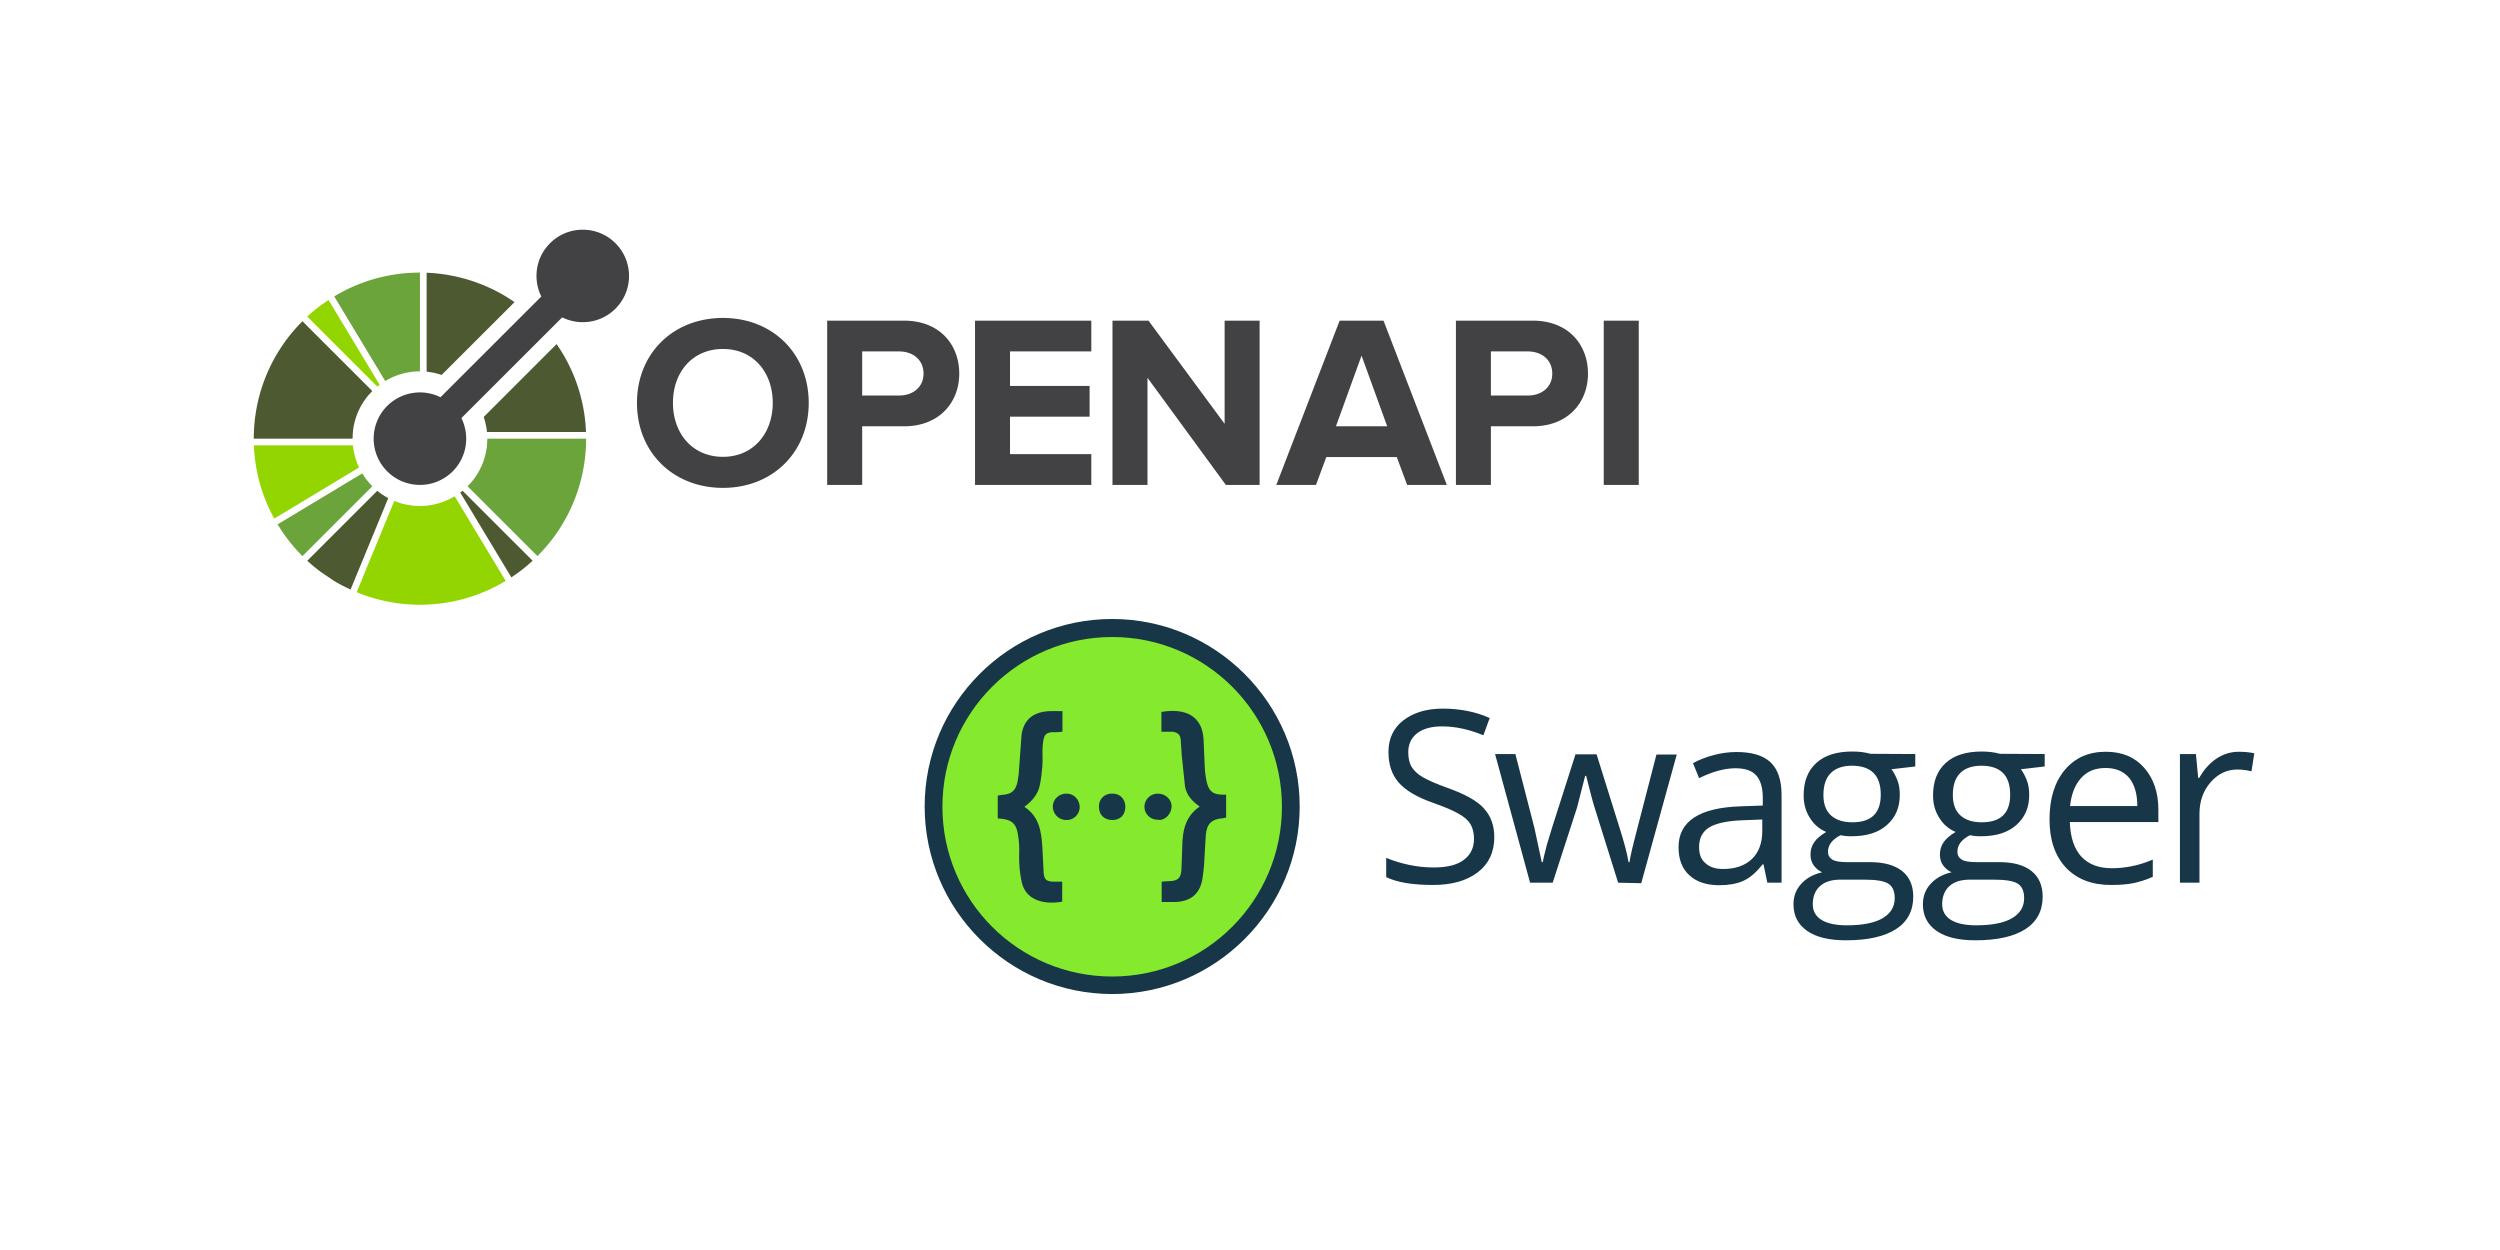
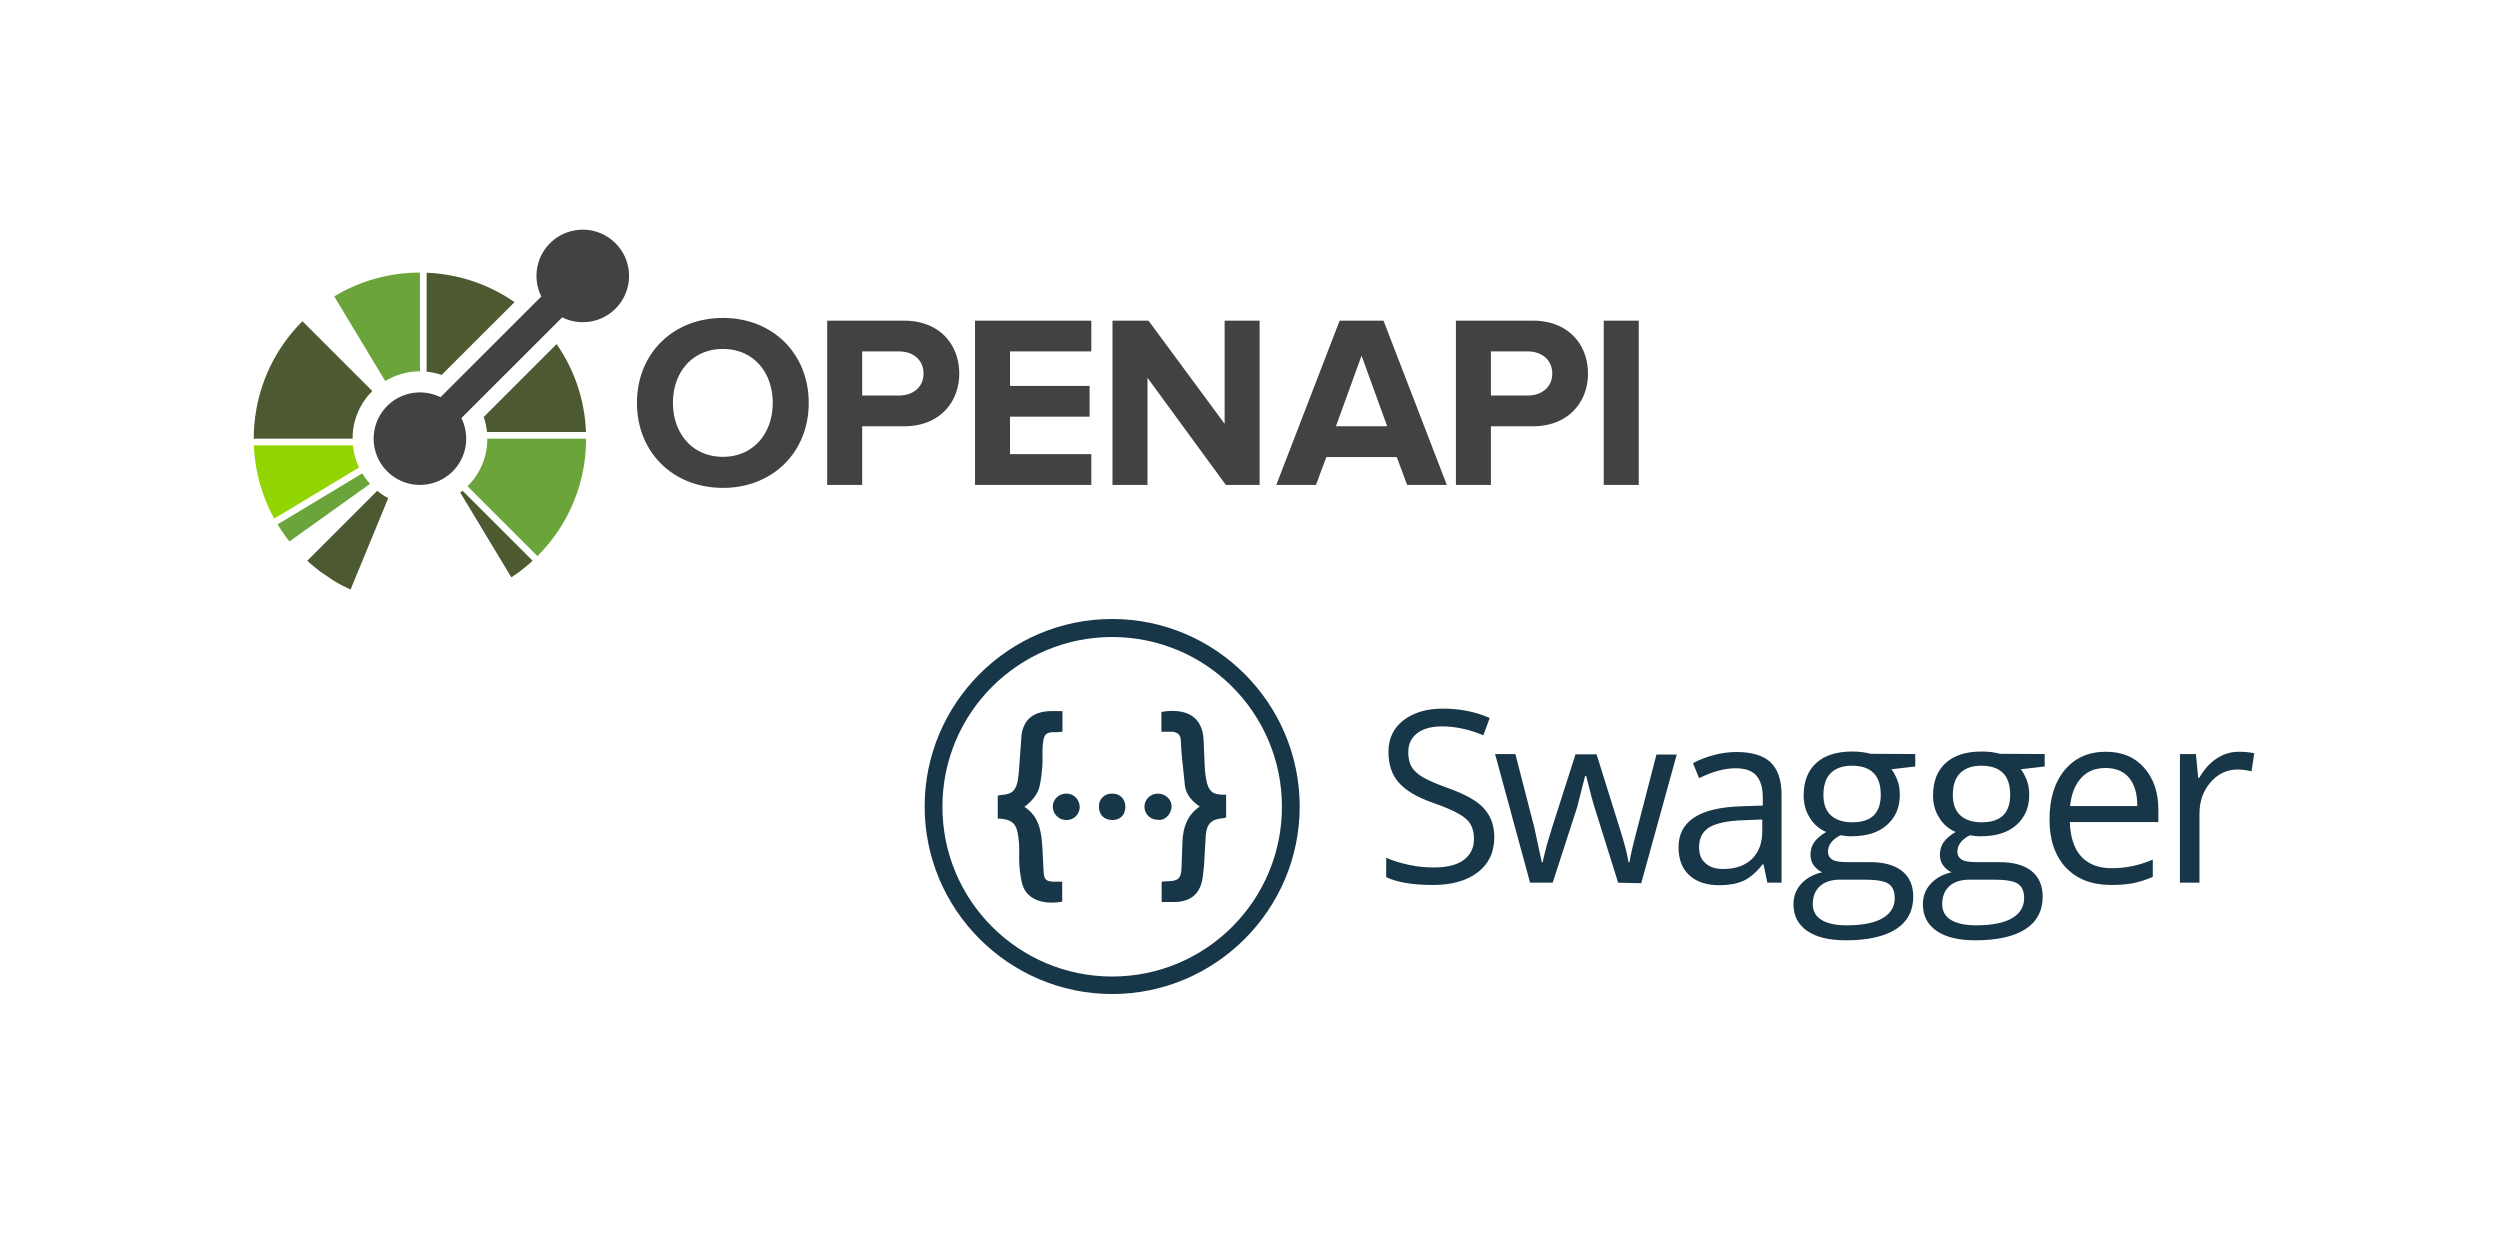
<svg xmlns="http://www.w3.org/2000/svg" width="400" height="200" preserveAspectRatio="none" version="1.1">
  <g transform="matrix(1.218 0 0 1.218 105 -37.345)">
-     <path d="m59.891 160.08c-12.933 0-23.467-10.533-23.467-23.467s10.533-23.467 23.467-23.467 23.467 10.533 23.467 23.467-10.533 23.467-23.467 23.467z" fill="#85ea2d" />
    <path d="m59.891 114.34c12.3 0 22.3 9.967 22.3 22.3 0 12.3-9.967 22.3-22.3 22.3-12.3 0-22.3-9.967-22.3-22.3s10-22.3 22.3-22.3m0-2.367c-13.6 0-24.633 11.067-24.633 24.633s11.067 24.633 24.633 24.633 24.633-11.067 24.633-24.633-11.067-24.633-24.633-24.633zm-9.133 16.707c-.067.833.033 1.7-.033 2.567s-.167 1.7-.333 2.533c-.233 1.2-1 2.1-2.033 2.867 2 1.3 2.233 3.333 2.367 5.4l.167 3.333c.1.867.4 1.067 1.3 1.1h1.133v2.633c-2.6.433-4.767-.3-5.3-2.5-.167-.8-.3-1.633-.333-2.467-.067-.867.033-1.767-.033-2.633-.2-2.4-.5-3.233-2.8-3.333v-3l.5-.1c1.267-.067 1.8-.467 2.1-1.7.129-.704.207-1.417.233-2.133l.3-4.133c.333-1.967 1.533-2.9 3.567-3.033.567-.033 1.133 0 1.8 0v2.7l-.767.067c-1.633-.1-1.7.467-1.833 1.833zm3.167 6.233h-.033c-.933-.033-1.767.7-1.8 1.633-.037.951.685 1.76 1.633 1.833h.1c.933.067 1.733-.667 1.8-1.6v-.1c0-.967-.767-1.767-1.7-1.767zm5.933 0c-.933-.033-1.7.7-1.7 1.6v.167c0 1.033.7 1.7 1.767 1.7 1.033 0 1.7-.667 1.7-1.767-.033-1.033-.733-1.733-1.767-1.7zm6.067 0c-.967-.028-1.773.733-1.8 1.7-.007.96.773 1.74 1.733 1.733h.033c.867.167 1.767-.7 1.8-1.7.067-.933-.8-1.733-1.767-1.733zm8.367.133c-1.1-.033-1.633-.4-1.933-1.467-.165-.666-.265-1.347-.3-2.033l-.167-3.833c-.2-3-2.367-4.067-5.533-3.533v2.6h1.267c.667 0 1.2.267 1.267 1l.133 2.067.433 4.133c.2 1.133.967 1.967 1.933 2.633-1.667 1.133-2.167 2.733-2.267 4.533l-.133 3.733c-.067 1.133-.467 1.5-1.6 1.533-.333 0-.633.033-1 .067v2.667h1.9c1.9-.1 3.067-1.033 3.433-2.9.167-1.033.267-2.067.3-3.1l.167-2.833c.133-1.467.8-2.067 2.267-2.167.133-.033.267-.033.4-.1v-3c-.233.033-.4 0-.567 0zm35.797 5.567c0 2-.733 3.533-2.167 4.633s-3.4 1.667-5.867 1.667c-2.667 0-4.733-.333-6.167-1.033v-2.533c.933.4 1.933.7 3.033.933 1.063.224 2.147.336 3.233.333 1.733 0 3.067-.333 3.933-1 .9-.667 1.333-1.6 1.333-2.767 0-.767-.167-1.433-.467-1.933s-.833-.967-1.567-1.367c-.733-.433-1.867-.9-3.367-1.433-2.1-.733-3.6-1.633-4.5-2.667s-1.333-2.367-1.333-4.033c0-1.733.667-3.133 1.967-4.133s3.033-1.533 5.167-1.533c2.233 0 4.3.4 6.167 1.233l-.833 2.267c-1.867-.767-3.667-1.167-5.433-1.167-1.4 0-2.467.3-3.267.9-.767.6-1.167 1.433-1.167 2.467 0 .767.133 1.433.433 1.933s.767.967 1.467 1.367 1.733.867 3.133 1.367c2.367.833 4 1.733 4.867 2.7.933 1 1.4 2.267 1.4 3.8zm16.267 6-3.1-9.9c-.2-.6-.567-2-1.1-4.133h-.133l-1.067 4.167-3.2 9.867h-2.967l-4.6-16.9h2.667l2.5 9.7.967 4.5h.133c.1-.6.3-1.333.533-2.267l.667-2.2 3.1-9.7h2.767l3.033 9.7c.567 1.767.967 3.267 1.167 4.467h.133c.033-.367.167-.933.333-1.7s1.267-4.933 3.2-12.433h2.667l-4.667 16.9zm19.6 0-.5-2.4h-.133c-.833 1.067-1.667 1.767-2.533 2.167-.833.367-1.9.567-3.133.567-1.667 0-3-.433-3.933-1.3-.967-.867-1.433-2.1-1.433-3.7 0-3.4 2.733-5.2 8.2-5.367l2.867-.1v-1.033c0-1.333-.3-2.3-.867-2.933s-1.467-.933-2.733-.933c-1.4 0-3 .433-4.767 1.3l-.8-1.967c.833-.467 1.733-.8 2.733-1.067.967-.262 1.965-.396 2.967-.4 2 0 3.5.433 4.467 1.333s1.467 2.333 1.467 4.3v11.533zm-5.8-1.8c1.6 0 2.833-.433 3.767-1.3.9-.867 1.367-2.1 1.367-3.667v-1.533l-2.567.1c-2.033.067-3.5.4-4.4.933-.9.567-1.333 1.433-1.333 2.6 0 .933.267 1.633.833 2.1.567.533 1.333.767 2.333.767zm25.233-15.1v1.633l-3.133.367c.3.367.533.833.767 1.4s.333 1.233.333 1.967c0 1.667-.567 2.967-1.7 3.967s-2.667 1.467-4.667 1.467c-.481.007-.961-.038-1.433-.133-1.1.567-1.633 1.3-1.633 2.167 0 .467.2.8.567 1.033s1.033.333 1.967.333h3c1.833 0 3.233.4 4.2 1.167s1.467 1.9 1.467 3.367c0 1.867-.767 3.3-2.267 4.267s-3.7 1.467-6.567 1.467c-2.2 0-3.9-.4-5.1-1.233s-1.8-2-1.8-3.5c0-1.033.333-1.933 1-2.667s1.567-1.267 2.767-1.533c-.437-.203-.815-.512-1.1-.9-.3-.4-.433-.9-.433-1.433 0-.6.167-1.167.5-1.633s.833-.9 1.567-1.333c-.887-.369-1.635-1.011-2.133-1.833-.567-.867-.833-1.867-.833-2.967 0-1.867.567-3.267 1.667-4.267s2.667-1.5 4.733-1.5c.9 0 1.667.1 2.4.3zm-13.467 19.733c0 .9.4 1.6 1.167 2.067s1.867.7 3.3.7c2.133 0 3.733-.333 4.767-.967s1.533-1.5 1.533-2.6c0-.9-.267-1.533-.833-1.9s-1.633-.533-3.2-.533h-3.067c-1.167 0-2.067.267-2.7.833s-.967 1.367-.967 2.4zm1.4-14.333c0 1.167.333 2.067 1 2.667s1.6.9 2.8.9c2.5 0 3.733-1.2 3.733-3.633 0-2.533-1.267-3.8-3.8-3.8-1.2 0-2.133.333-2.767.967-.667.667-.967 1.633-.967 2.9zm29.067-5.4v1.633l-3.133.367c.3.367.533.833.767 1.4s.333 1.233.333 1.967c0 1.667-.567 2.967-1.7 3.967s-2.667 1.467-4.667 1.467c-.481.007-.961-.038-1.433-.133-1.1.567-1.633 1.3-1.633 2.167 0 .467.2.8.567 1.033s1.033.333 1.967.333h3c1.833 0 3.233.4 4.2 1.167s1.467 1.9 1.467 3.367c0 1.867-.767 3.3-2.267 4.267s-3.7 1.467-6.567 1.467c-2.2 0-3.9-.4-5.1-1.233s-1.8-2-1.8-3.5c0-1.033.333-1.933 1-2.667s1.567-1.267 2.767-1.533c-.437-.203-.815-.512-1.1-.9-.3-.4-.433-.9-.433-1.433 0-.6.167-1.167.5-1.633s.833-.9 1.567-1.333c-.887-.369-1.635-1.011-2.133-1.833-.567-.867-.833-1.867-.833-2.967 0-1.867.567-3.267 1.667-4.267s2.667-1.5 4.733-1.5c.9 0 1.667.1 2.4.3zm-13.467 19.733c0 .9.4 1.6 1.167 2.067s1.867.7 3.3.7c2.133 0 3.733-.333 4.767-.967s1.533-1.5 1.533-2.6c0-.9-.267-1.533-.833-1.9s-1.633-.533-3.2-.533h-3.067c-1.167 0-2.067.267-2.7.833s-.967 1.367-.967 2.4zm1.4-14.333c0 1.167.333 2.067 1 2.667s1.6.9 2.8.9c2.5 0 3.733-1.2 3.733-3.633 0-2.533-1.267-3.8-3.8-3.8-1.2 0-2.133.333-2.767.967-.667.667-.967 1.633-.967 2.9zm20.767 11.8c-2.5 0-4.467-.767-5.9-2.267-1.433-1.533-2.167-3.633-2.167-6.333 0-2.733.667-4.9 2-6.5s3.133-2.4 5.4-2.4c2.133 0 3.8.7 5.033 2.1s1.867 3.233 1.867 5.5v1.633h-11.633c.067 2 .567 3.5 1.5 4.533.967 1.033 2.3 1.533 4 1.533 1.833 0 3.633-.367 5.4-1.133v2.267c-.9.4-1.767.667-2.567.833-.833.167-1.8.233-2.933.233zm-.7-15.367c-1.367 0-2.433.433-3.233 1.333s-1.267 2.1-1.433 3.667h8.833c0-1.6-.367-2.833-1.067-3.7-.733-.867-1.767-1.3-3.1-1.3zm17.5-2.133c.733 0 1.433.067 2.033.2l-.367 2.367c-.7-.167-1.3-.233-1.867-.233-1.367 0-2.533.567-3.5 1.667s-1.467 2.5-1.467 4.133v9.067h-2.567v-16.9h2.1l.3 3.133h.133c.633-1.1 1.367-1.933 2.267-2.533s1.867-.9 2.933-.9z" fill="#173647" />
  </g>
  <g transform="matrix(1.108 0 0 1.108 13.068 -9.004)">
    <path d="m39.17 72.438h-14.302l.008.209.024.404.011.171.038.466.011.103.054.515.005.051.073.553c.165 1.146.412 2.274.74 3.382l.165.537c.005.011.008.019.011.03s.005.022.011.03l.157.469.041.117.146.407.07.182.13.336.103.249.108.26.141.32.084.19.179.379.06.122.214.434.033.065.252.474c.003.008.008.014.011.022l.054.098 12.214-7.353.043-.027a9.79 9.79 0 01-.892-3.192z" fill="#93d500" />
    <path d="m42.685 78.999-.035.035-10.073 10.065.157.144.285.255.146.13.344.29.095.079.393.314.049.041.434.331c.005.005.011.008.016.014l1.884 1.274.068.041.371.22.228.127.217.122.393.214c.019.008.035.019.054.027l1.114.542.358-.867 5.068-12.296.016-.046a9.66 9.66 0 01-1.58-1.054z" fill="#4d5a31" />
-     <path d="m41.636 77.996-.314-.371-.263-.336-.279-.396-.26-.407-12.228 7.361.583.916c.005.011.014.022.019.033l.027.041.003.003.049.073.003.005.656.924c.005.005.011.011.016.019s.008.011.014.019l.298.385c.014.019.024.035.041.051l.314.393.079.092.29.344.13.146.252.285.144.157.068.07.187.201.079.081.336.344 10.09-10.082-.331-.352z" fill="#6ba43a" />
+     <path d="m41.636 77.996-.314-.371-.263-.336-.279-.396-.26-.407-12.228 7.361.583.916c.005.011.014.022.019.033l.027.041.003.003.049.073.003.005.656.924c.005.005.011.011.016.019s.008.011.014.019l.298.385c.014.019.024.035.041.051z" fill="#6ba43a" />
    <path d="m55.005 78.993-.336.26.024.043 7.355 12.201 1.005-.691a24.46 24.46 0 002.065-1.707l-10.073-10.065z" fill="#4d5a31" />
-     <path d="m60.98 91.598-.249-.415-6.867-11.388-.423.236-.434.217c-1.305.621-2.731.944-4.176.946-.935 0-1.873-.136-2.778-.407l-.455-.16-.458-.163-5.062 12.288-.198.482-.171.412.038.016.043.016.371.141.45.173.23.089h.003c1.585.558 3.225.951 4.894 1.171l.195.024.206.024.385.041.098.008.472.041.163.011.415.022.255.011.331.014.477.005h.111a24.24 24.24 0 003.984-.331l.068-.011.417-.076.236-.046.247-.051.407-.089.073-.016c2.002-.467 3.937-1.188 5.756-2.146l.355-.198.42-.238.293-.163.011-.008-.019-.03.019.03h.003l.003-.003.111-.065zm-18.29-27.648.336-.263-.024-.041-7.355-12.201-1.008.694c-.719.528-1.407 1.096-2.062 1.702l10.073 10.068z" fill="#93d500" />
    <path d="m31.877 54.51-.333.35-.336.35c-.735.795-1.416 1.639-2.038 2.526l-.087.125-.206.304-.206.317-.076.117c-2.317 3.632-3.558 7.751-3.726 11.905l-.014.485-.008.482h14.269c0-.16.014-.323.022-.482s.011-.323.027-.485a9.68 9.68 0 012.152-5.193c.1-.122.217-.238.325-.358s.209-.244.325-.36zm29.437-3.537c-.019-.014-.041-.024-.06-.035-.125-.079-.252-.152-.379-.225l-.22-.127-.222-.122-.388-.209c-.022-.011-.041-.022-.062-.033a23.7 23.7 0 00-2.572-1.157 1.88 1.88 0 01-.068-.024l-.577-.211c-1.558-.542-3.171-.924-4.808-1.138a4.48 4.48 0 00-.201-.027l-.201-.024-.388-.041a1.63 1.63 0 01-.108-.011l-.461-.038c-.06-.005-.119-.008-.179-.011l-.396-.024-.211-.008v14.292c.734.076 1.461.23 2.165.472l10.526-10.518c-.39-.271-.786-.534-1.192-.781z" fill="#4d5a31" />
    <path d="m48.365 47.497-.485.011a24.57 24.57 0 00-3.016.309c-.022.005-.043.008-.065.011l-.417.076-.238.046-.247.051-.404.089-.076.016c-2.002.467-3.937 1.188-5.756 2.146l-.352.198-.423.238-.312.176c-.011.005-.019.011-.027.014l-.081.046v.003l.252.415 7.114 11.805.423-.236.431-.22a9.74 9.74 0 013.195-.894l.482-.038.485-.016v-14.257l-.482.011z" fill="#6ba43a" />
    <path d="m72.818 70.291-.024-.385-.014-.19-.035-.453-.011-.117-.054-.504c-.003-.014-.003-.027-.005-.041l-.073-.564a24.17 24.17 0 00-.74-3.388l-.008-.022-.157-.515c-.008-.022-.016-.043-.022-.068l-.157-.461-.043-.125-.144-.398-.073-.187-.127-.328-.106-.26-.106-.252-.144-.325-.081-.184-.182-.385-.057-.117-.217-.439c-.008-.019-.019-.038-.03-.06l-.252-.48c-.425-.778-.88-1.518-1.374-2.23l-10.528 10.527a9.94 9.94 0 01.472 2.165h14.301z" fill="#4d5a31" />
    <path d="m58.579 71.47-.022.485-.027.482a9.68 9.68 0 01-2.152 5.193c-.1.125-.217.241-.325.36l-.325.358 10.09 10.082.666-.7a23.59 23.59 0 002.043-2.531l.073-.103.222-.325.19-.293.092-.144c2.314-3.632 3.553-7.745 3.718-11.897l.014-.485.008-.482z" fill="#6ba43a" />
    <path d="m77.084 43.253c-2.61-2.61-6.843-2.61-9.453 0-2.081 2.079-2.499 5.19-1.257 7.689l-14.559 14.547a6.69 6.69 0 00-7.694 1.257 6.68 6.68 0 000 9.447 6.69 6.69 0 009.453 0c2.081-2.081 2.499-5.193 1.257-7.691l14.559-14.547c2.499 1.239 5.61.824 7.694-1.257 2.61-2.607 2.61-6.838 0-9.445zm3.103 23.055c0-7.149 5.23-12.269 12.418-12.269 7.152 0 12.382 5.119 12.382 12.269s-5.23 12.269-12.382 12.269c-7.187 0-12.418-5.122-12.418-12.269zm19.605 0c0-4.447-2.81-7.789-7.187-7.789-4.412 0-7.222 3.342-7.222 7.789 0 4.409 2.81 7.786 7.222 7.786 4.377 0 7.187-3.377 7.187-7.786zm7.862-11.878h11.101c5.16 0 7.97 3.485 7.97 7.645 0 4.125-2.846 7.61-7.97 7.61h-6.049v8.464h-5.052zm13.914 7.645c0-1.992-1.531-3.201-3.523-3.201h-5.339v6.366h5.339c1.992 0 3.523-1.209 3.523-3.165zm7.434 16.074v-23.72h16.794v4.445h-11.74v4.978h11.491v4.447h-11.491v5.404h11.74v4.445zm36.22 0-11.315-15.469v15.469h-5.054v-23.72h5.198l10.995 14.9v-14.9h5.052v23.719zm26.18 0-1.496-4.019h-10.174l-1.496 4.019h-5.729l9.147-23.719h6.334l9.144 23.719zm-6.583-18.67-3.699 10.206h7.401zm13.626-5.049h11.101c5.16 0 7.97 3.485 7.97 7.645 0 4.125-2.846 7.61-7.97 7.61h-6.049v8.464h-5.052zm13.914 7.645c0-1.992-1.531-3.201-3.523-3.201h-5.339v6.366h5.339c1.992 0 3.523-1.209 3.523-3.165zm7.434 16.074v-23.72h5.054v23.719z" fill="#424143" />
  </g>
</svg>